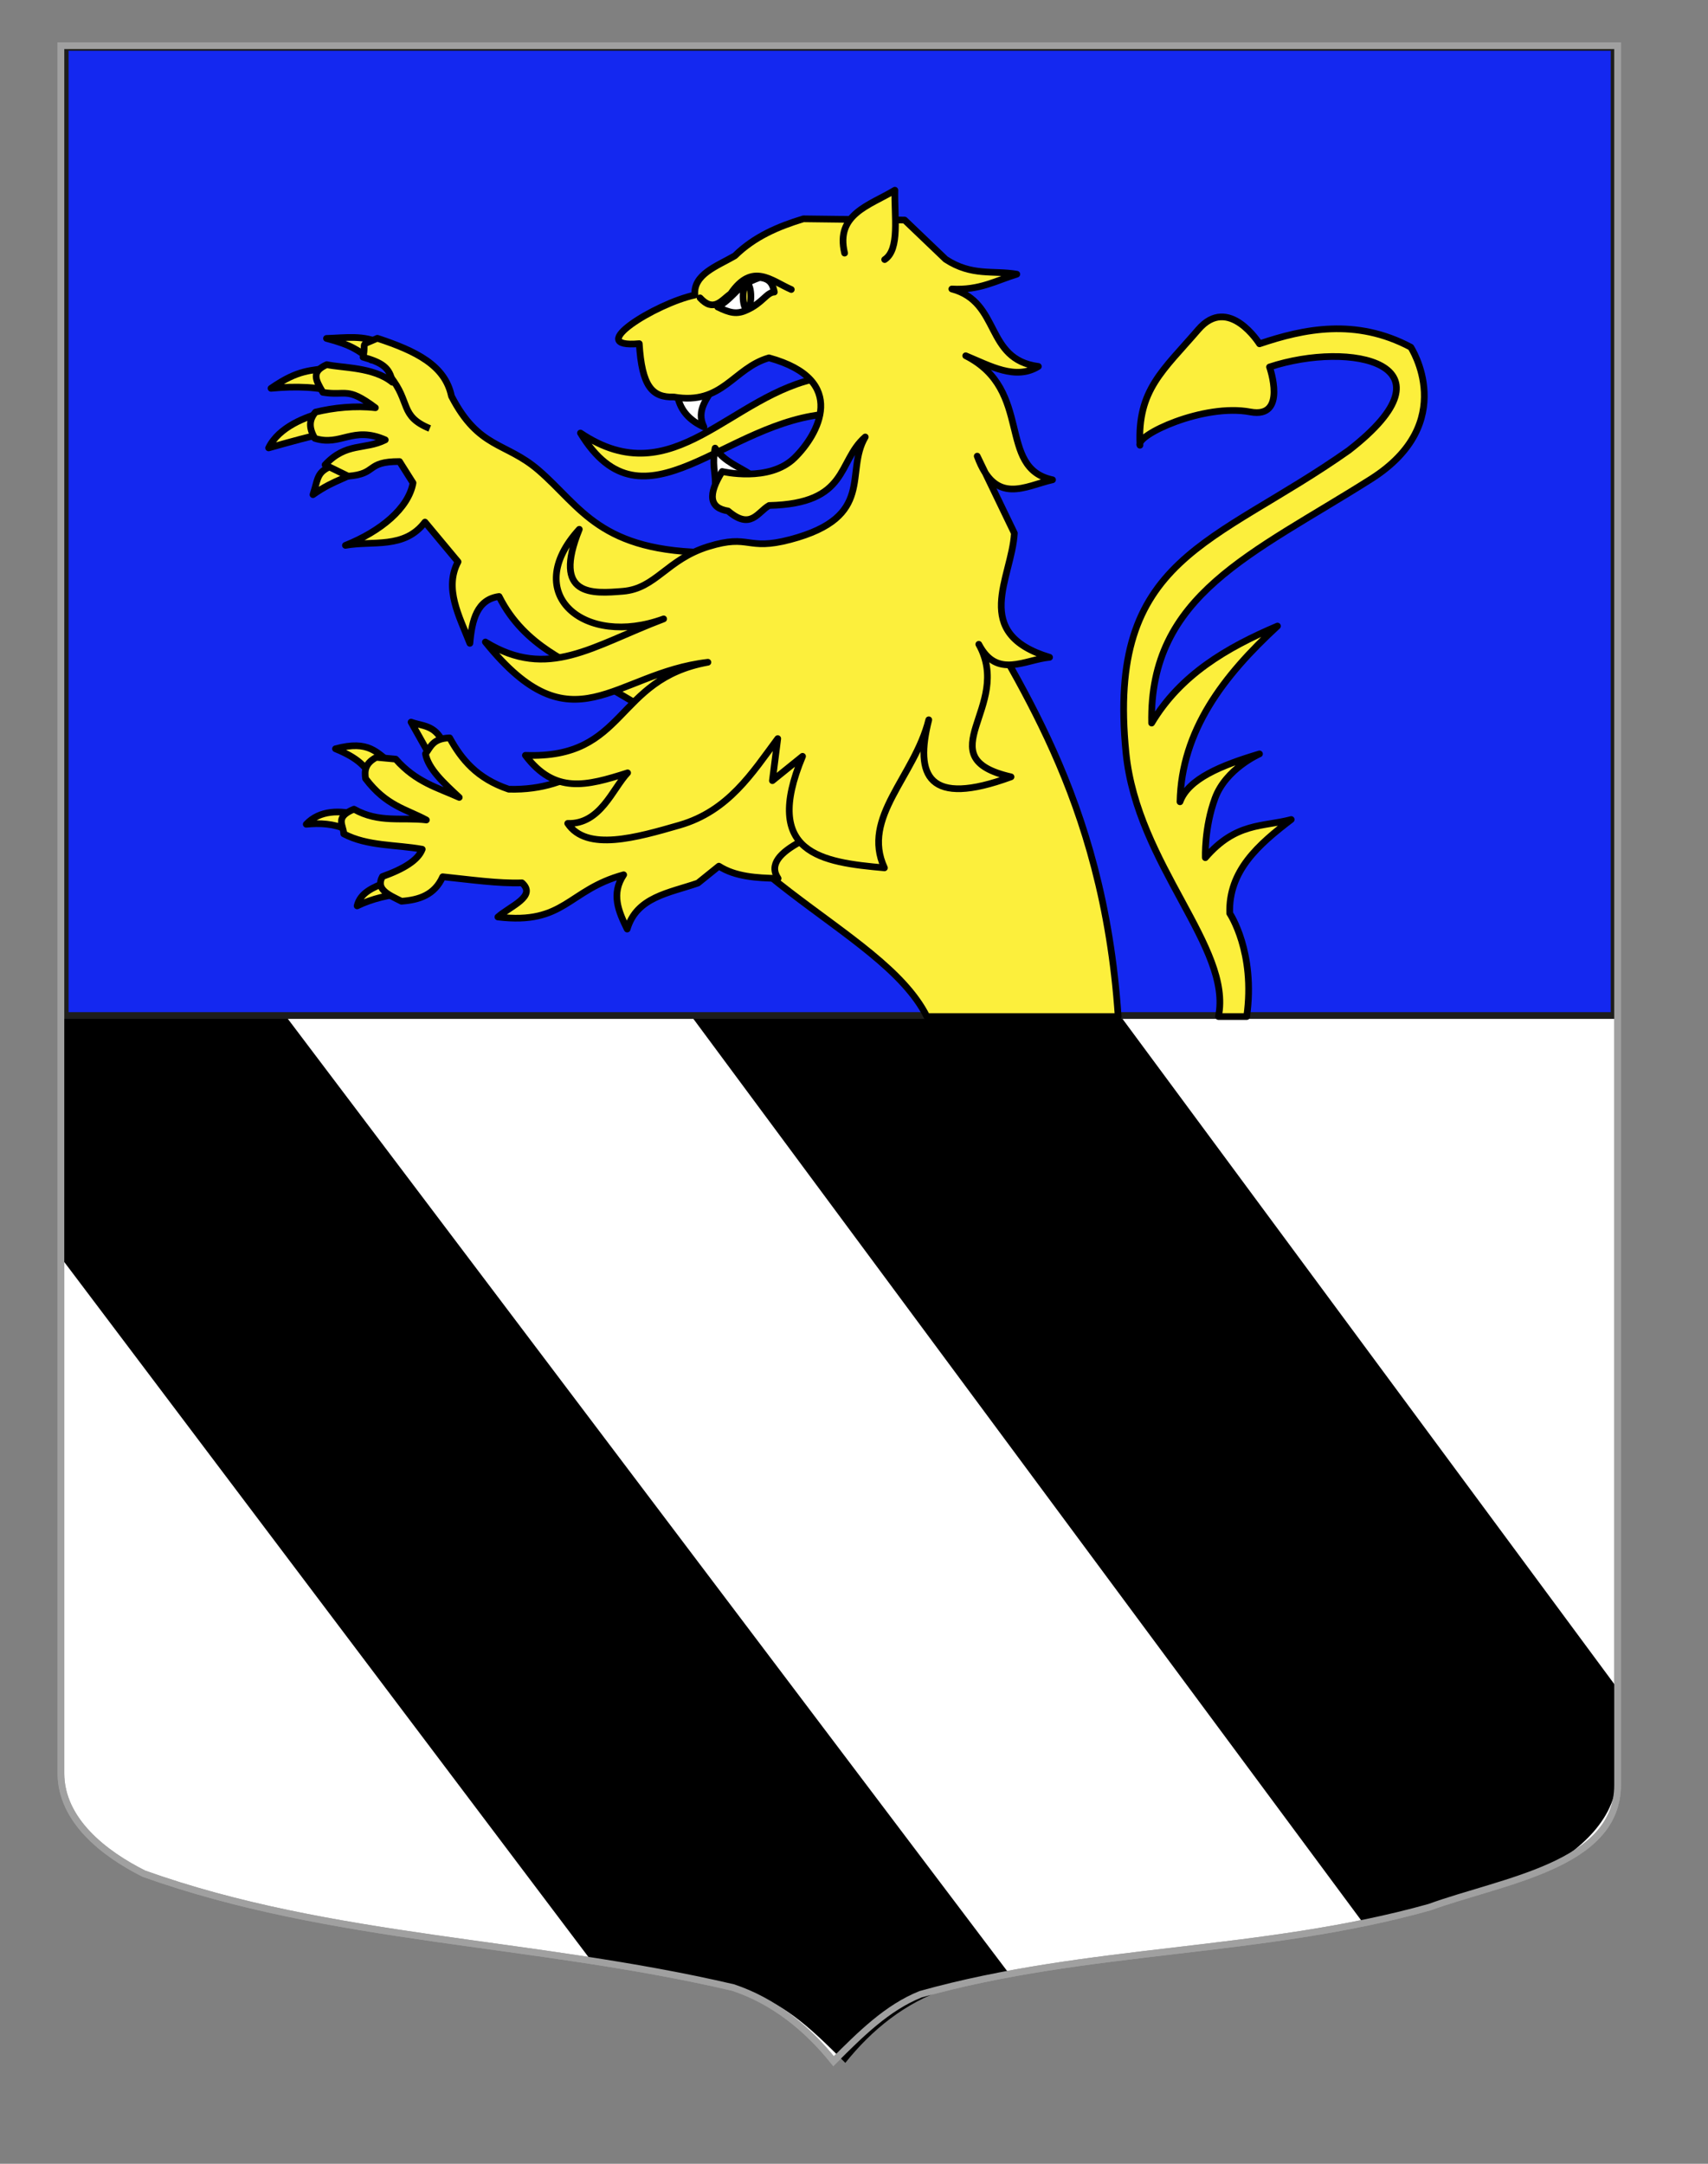
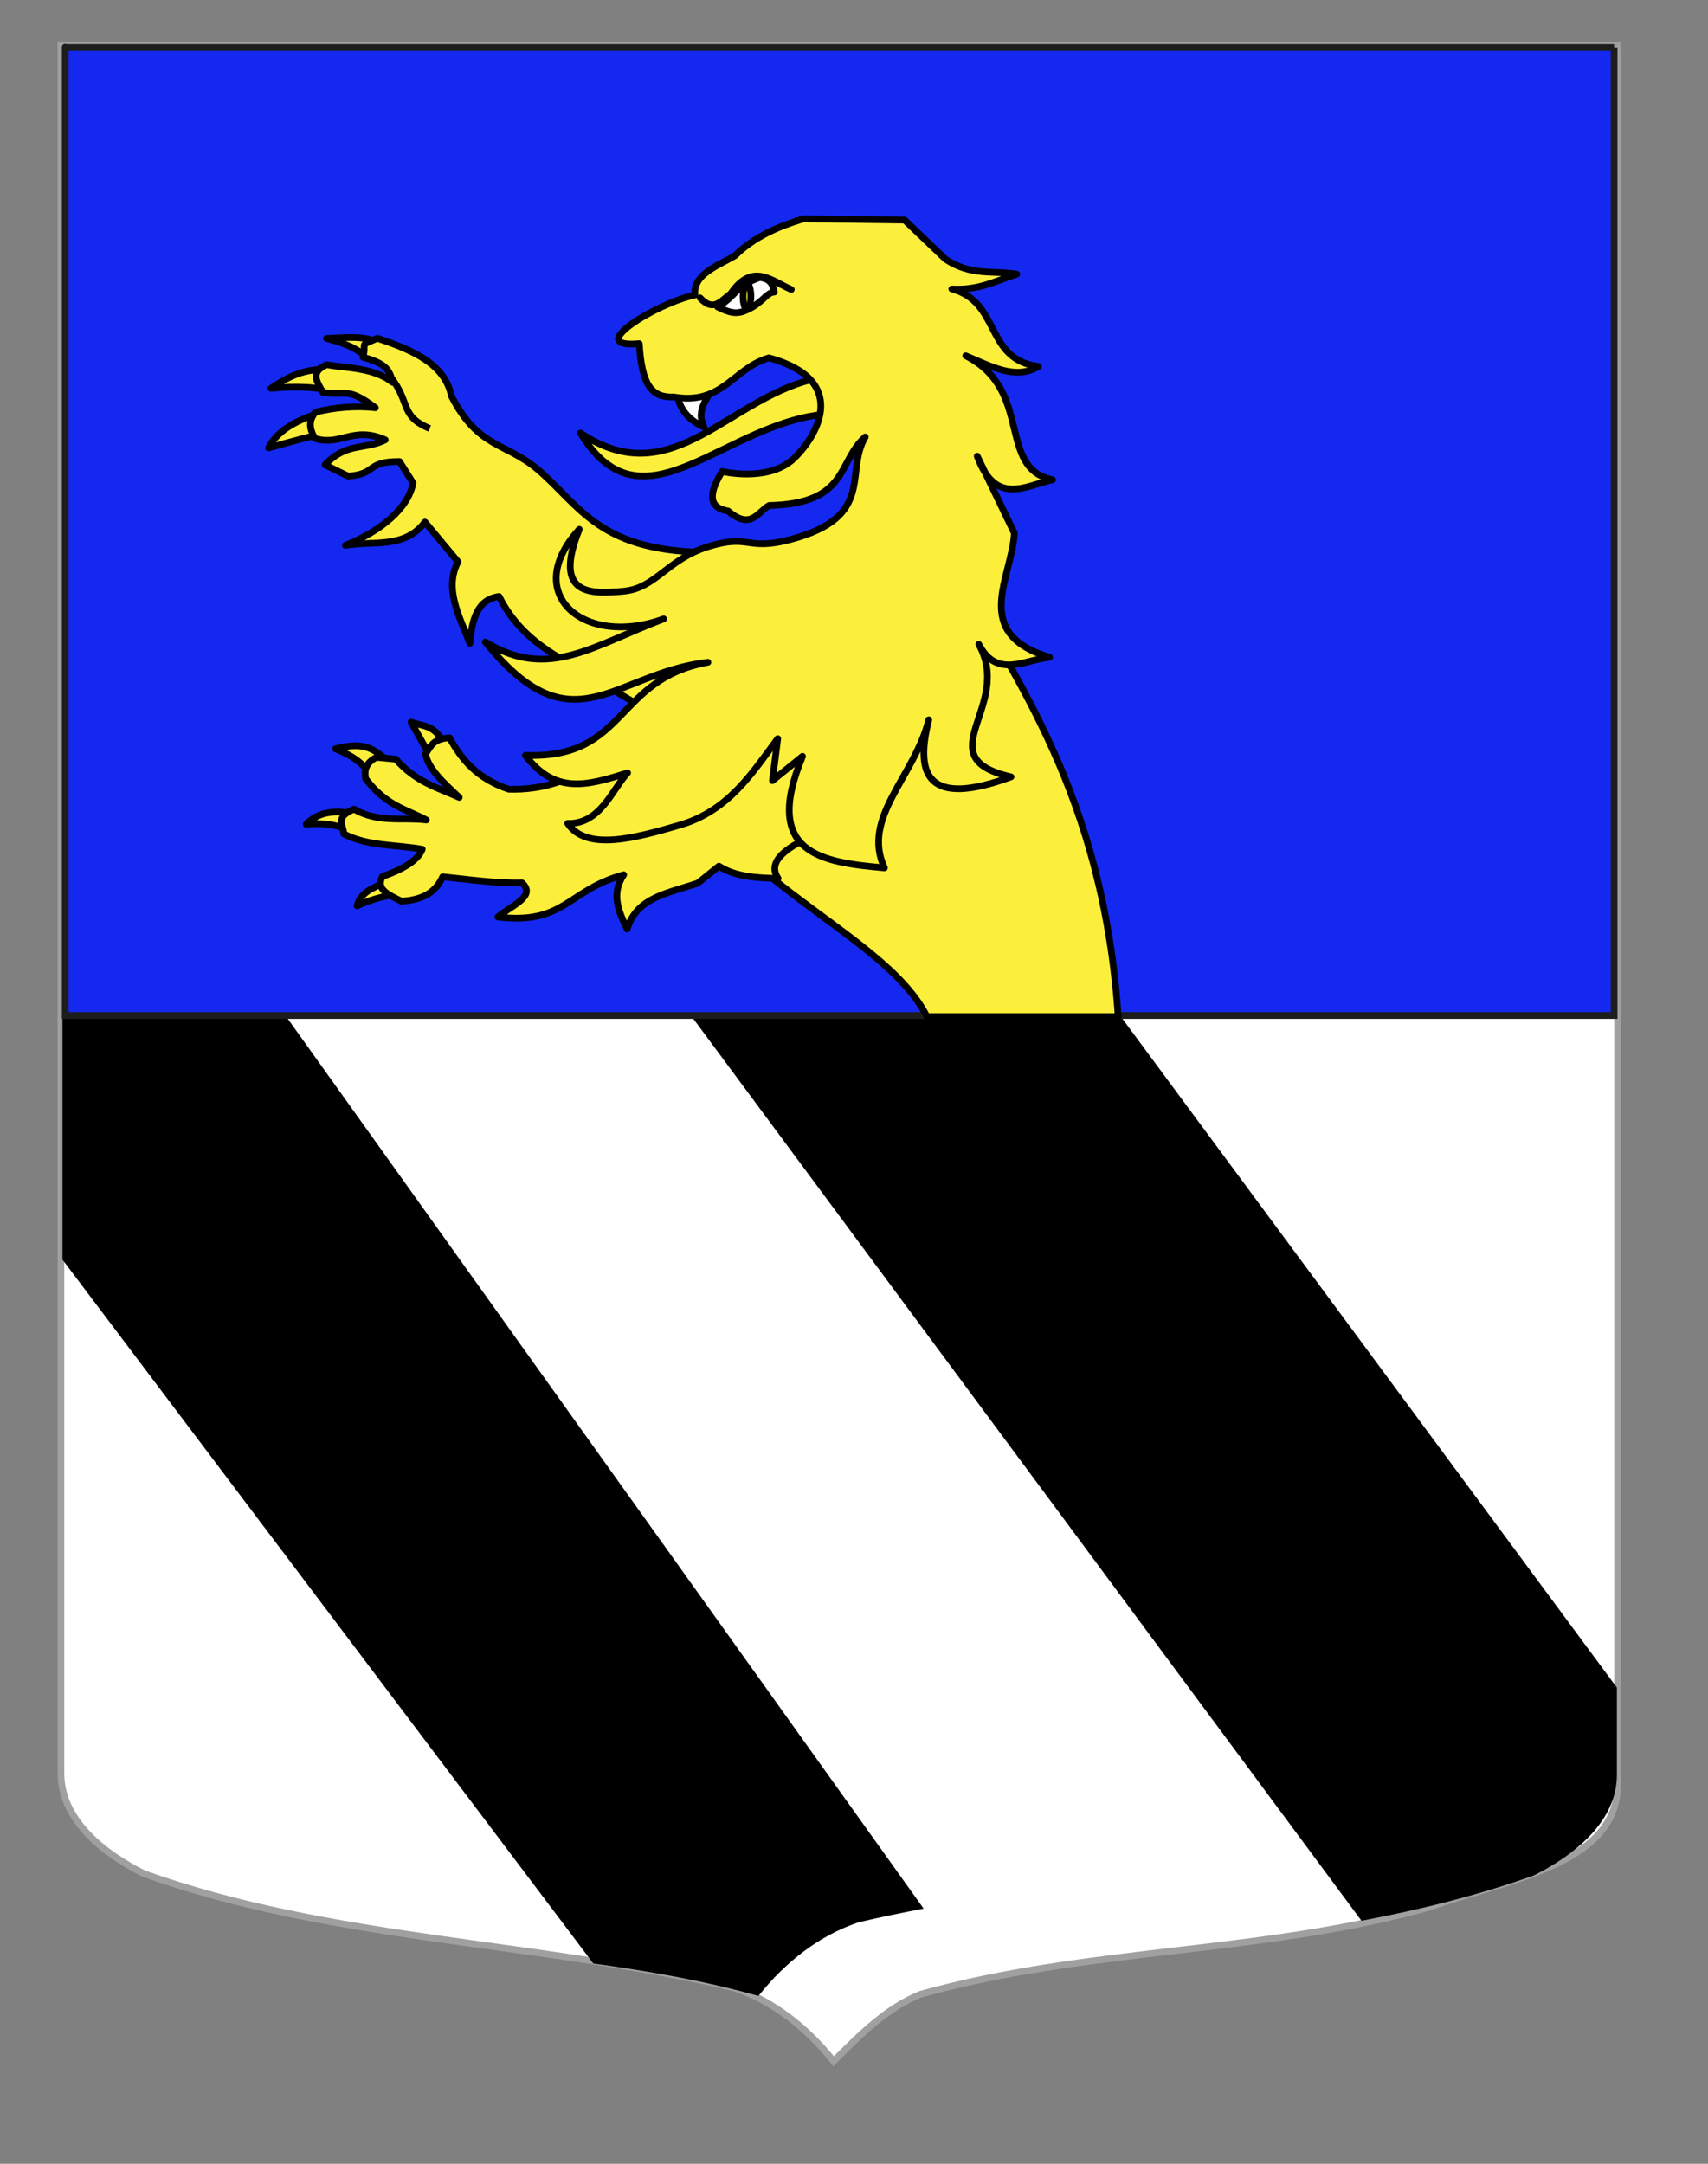
<svg xmlns="http://www.w3.org/2000/svg" xmlns:ns1="http://www.inkscape.org/namespaces/inkscape" xmlns:ns2="http://sodipodi.sourceforge.net/DTD/sodipodi-0.dtd" version="1.1" id="svg2" ns1:version="0.45+0.46pre0+devel" ns1:output_extension="org.inkscape.output.svg.inkscape" ns2:version="0.32" ns2:docname="Blason_Nassau-Siegen.svg" ns2:docbase="C:\Documents and Settings\Jimmy\Mes documents\H‚Äö√Ñ√∂‚àö‚Ä†‚àö‚àÇ¬¨¬®¬¨¬©raldique\R‚Äö√Ñ√∂‚àö‚Ä†‚àö‚àÇ¬¨¬®¬¨¬©alisations Perso" x="0px" y="0px" width="255.118px" height="323.15px" viewBox="0 0 255.118 323.15" enable-background="new 0 0 255.118 323.15" xml:space="preserve">
  <rect x="0" y="0" width="255.118" height="323.15" fill="#808080" stroke="none" />
  <path fill="#FFFFFF" stroke="#A0A0A0" stroke-miterlimit="10" d="M9.104,6.825c78,0,154.506,0,232.506,0  c0,135.583,0,149.084,0,259.755c0,12.043-17.1,14.25-28.1,18.25c-25,7-51,6-76,13c-5,2-9,6-13.001,10c-4-5-9-9-15-11  c-30-7-60-7-88-17c-6-3-12.406-8-12.406-15C9.104,241.289,9.104,143.2,9.104,6.825z" />
  <g>
-     <path d="M113.282,298.082c4.993,2,8.987,6,12.981,10c3.995-5,8.989-9,14.979-11c3.234-0.756,6.468-1.426,9.7-2.04L42.929,152.075   L9.33,151.581c0,11.39,0,23.555,0,36.538l79.292,105.119C96.901,294.374,105.145,295.801,113.282,298.082z" />
+     <path d="M113.282,298.082c3.995-5,8.989-9,14.979-11c3.234-0.756,6.468-1.426,9.7-2.04L42.929,152.075   L9.33,151.581c0,11.39,0,23.555,0,36.538l79.292,105.119C96.901,294.374,105.145,295.801,113.282,298.082z" />
    <path d="M103.485,152.048l99.875,134.81c8.73-1.662,17.335-3.764,25.758-6.776c5.989-3,12.389-8,12.389-15   c0-3.088,0-7.472,0-13.044l-73.929-99.99H103.485z" />
  </g>
  <path id="Quartier1_1_" fill="#1428F0" stroke="#1D1D1B" stroke-width="1.004" d="M241.092,7.086c-77.617,0-153.736,0-231.35,0  c0-3.424,0,144.578,0,144.578h231.35C241.092,151.664,241.092,143.774,241.092,7.086" />
  <g id="Lion">
-     <path id="Queue_3_" fill="#FCEF3C" stroke="#000000" stroke-linecap="round" stroke-linejoin="round" d="M186.215,151.816   c1.358-9.622-2.535-15.408-2.535-15.408c-0.202-6.384,4.319-10.289,9.184-14.015c-4.204,1.127-8.236,0.371-12.826,5.698   c0,0-0.181-4.468,1.454-8.894c1.629-4.426,6.635-6.604,6.635-6.604c-5.725,1.707-10.637,3.725-11.877,7.152   c0.23-10.65,6.498-18.818,14.563-26.245c-7.586,3.223-14.494,7.271-18.799,14.489c-0.369-19.186,14.998-25.204,32.737-36.427   c13.315-8.422,5.975-19.71,5.975-19.71c-8.223-4.374-15.988-2.739-22.598-0.505c0,0-4.612-7.398-9.146-2.122   c-5.261,6.118-9.103,8.99-8.709,17.271c-0.704-1.494,9.516-6.287,16.477-4.976c5.604,1.055,2.876-6.712,2.876-6.712   c12.102-3.988,28.598-0.542,11.821,12.462c-20.151,14.216-36.211,15.783-33.26,45.186c1.676,16.699,15.915,29.077,13.808,39.357   h4.221V151.816z" />
    <g id="Griffes_d">
      <path id="path3249" fill="#FCEF3C" stroke="#000000" stroke-linecap="round" stroke-linejoin="round" d="M48.405,61.546    c-2.676,0.659-6.754,2.211-8.283,5.347c3.504-0.97,6.28-1.784,8.75-2.2L48.405,61.546z" />
      <path id="path3247" fill="#FCEF3C" stroke="#000000" stroke-linecap="round" stroke-linejoin="round" d="M49.248,54.915    c-2.714,0.483-4.589,0.17-8.768,3.081c3.62-0.347,7.438-0.246,9.749,0.679L49.248,54.915z" />
      <path id="path3245" fill="#FCEF3C" stroke="#000000" stroke-linecap="round" stroke-linejoin="round" d="M56.87,51.308    c-2.462-1.306-5.323-0.854-8.103-0.766c3.712,0.971,4.693,1.75,6.694,3.219L56.87,51.308z" />
-       <path id="path4220" fill="#FCEF3C" stroke="#000000" stroke-linecap="round" stroke-linejoin="round" d="M50.705,69.166    c-3.549,1.133-3.043,1.94-3.957,4.709c3.392-2.407,5.471-2.431,6.912-3.923L50.705,69.166z" />
    </g>
    <path id="Anterieur_d" fill="#FCEF3C" stroke="#000000" stroke-linecap="round" stroke-linejoin="round" d="M67.432,59.162   c4.089,7.917,8.077,6.815,12.993,11.044c6.415,5.513,9.11,12.309,26.019,12.309l-4.631,26.577l-13.376-7.908   c-2.708-2.188-10.017-4.35-13.89-12.104c-3.292,0.45-4.053,3.488-4.361,6.998c-1.602-4.089-3.878-8.2-1.769-12.176l-4.941-5.929   c-3.096,4.069-7.793,2.737-11.88,3.475c5.253-2.1,9.423-5.538,10.095-9.329l-2.016-3.19c-5.121-0.008-3.246,1.848-7.665,2.187   l-3.457-1.695c3.17-3.406,5.918-2.187,8.995-3.729c-4.872-2.142-6.621,1.004-10.529-0.226c-0.909-1.605-0.865-2.754,0.104-3.918   c2.701-0.657,5.904-1.002,8.949-0.651c-4.309-3.224-4.321-1.725-7.843-2.301c-1.141-1.916-1.739-3.101,0.58-4.138   c2.322,0.511,6.981,0.341,9.795,2.63c-0.37-2.221-1.598-2.954-4.377-3.745c0.551-2.459-0.71-1.564,2.138-2.82   C62.093,52.411,66.483,54.544,67.432,59.162z" />
    <path id="Corps" fill="#FCEF3C" stroke="#000000" stroke-linecap="round" stroke-linejoin="round" d="M167.019,151.816   c-2.249-33.382-15.758-50.585-23.393-65.332L98.615,107.81c5.273,22.579,33.068,30.485,39.825,44.005H167.019z" />
    <g id="Griffes_g">
      <path id="path2264" fill="#FCEF3C" stroke="#000000" stroke-linecap="round" stroke-linejoin="round" d="M66.135,110.805    c-1.205-2.553-3.068-2.351-4.735-2.96l2.746,4.889L66.135,110.805z" />
      <path id="path2266" fill="#FCEF3C" stroke="#000000" stroke-linecap="round" stroke-linejoin="round" d="M58.442,114.016    c-2.152-1.537-3.268-3.553-8.332-2.188c3.562,1.473,4.466,2.698,5.695,4.56L58.442,114.016z" />
      <path id="path2268" fill="#FCEF3C" stroke="#000000" stroke-linecap="round" stroke-linejoin="round" d="M53.527,121.712    c-2.681-0.727-5.76-0.759-7.783,1.388c2.043-0.204,4.064-0.092,6.018,0.763L53.527,121.712z" />
      <path id="path2270" fill="#FCEF3C" stroke="#000000" stroke-linecap="round" stroke-linejoin="round" d="M57.657,131.764    c-1.945,0.77-3.853,1.567-4.314,3.525c2.302-1.119,4.788-1.64,7.344-1.933L57.657,131.764z" />
    </g>
    <path id="Anterieur_g" fill="#FCEF3C" stroke="#000000" stroke-linecap="round" stroke-linejoin="round" d="M67.161,110.198   c-2.541,0.088-2.825,1.365-3.608,2.381c0.405,2.228,2.729,4.369,5.043,6.511c-3.203-1.453-6.457-2.264-9.49-5.717l-2.896-0.27   c-1.747,0.943-1.762,2.05-1.608,3.174c3.099,4.102,6.07,4.554,9.082,6.184c-3.594-0.437-7.073,0.5-10.812-1.613   c-2.977,1.202-1.519,2.45-1.53,3.683c3.539,1.869,7.799,1.587,11.726,2.3c-0.613,1.633-2.782,2.953-5.945,4.078   c-1.084,1.948,1.027,2.767,2.847,3.688c2.611-0.197,4.935-0.925,6.153-3.655c4.068,0.42,8.336,1.037,11.843,0.906   c2.256,2.021-1.746,3.46-3.596,5.102c10.005,1.209,10.437-4.044,18.784-6.305c-1.908,2.852-0.769,5.483,0.526,8.106   c1.42-4.803,6.239-5.372,10.562-6.868l3.135-2.526c2.46,1.574,5.618,1.772,8.846,1.831c-1.406-2.078,0.306-3.865,3.391-5.523   c3.917,3.201,6.47,3.093,8.798,2.431c-8.854-4.33-1.079-12.995-0.504-19.782L115.409,95.06l-27.961,19.746   c-2.679,1.702-6.337,3.196-11.453,3.062C71.22,116.264,68.909,113.377,67.161,110.198z" />
    <g id="Tete" transform="matrix(0.984,-0.176,0.176,0.984,-23.517,33.088)">
      <path id="Langue" fill="#FCEF3C" stroke="#000000" stroke-linecap="round" stroke-linejoin="round" d="M139.847,48.682    c-13.798,0.003-24.778,13.535-36.873,1.83c6.576,17.042,21.626,1.821,37.395,3.757L139.847,48.682z" />
      <g id="Dents">
-         <path id="path2476" fill="#FFFFFF" stroke="#000000" stroke-linecap="round" stroke-linejoin="round" d="M121.497,61.415     c0.29-1.707,0.014-2.914,0.887-5.141c1.031,2.296,3.014,3.328,4.603,4.887" />
        <path id="path2474" fill="#FFFFFF" stroke="#000000" stroke-linecap="round" stroke-linejoin="round" d="M118.231,47.768     c0.079,2.138,1.173,3.802,3.06,5.101c-0.784-2.731,1.375-4.165,2.755-5.941" />
      </g>
      <path id="Contour" fill="#FCEF3C" stroke="#000000" stroke-linecap="round" stroke-linejoin="round" d="M123.955,100.649    l-1.892,6.041l5.077-2.789c-8.542,13.287,0.022,16.085,9.11,18.561c-2.115-8.039,6.835-12.618,10.414-20.609    c-3.563,7.876-2.422,12.863,10.601,10.555c-12.087-5.136,2.254-10.266-1.258-20.344c1.751,5.611,6.362,3.468,10.071,3.777    c-11.021-5.621-3.476-12.623-1.913-19.182l-3.438-12.308c1.375,7.832,6.272,5.638,10.458,5.461    c-7.941-3.215-0.392-13.679-9.51-20.526c3.377,2.166,6.693,4.947,10.405,3.48c-7.744-2.451-3.787-10.439-10.69-13.667    c4.046,0.963,6.778-0.091,9.949-0.465c-3.354-1.22-6.664-0.836-10.078-4.062l-5.002-6.851l-14.853-2.845    c-3.894,0.462-7.679,1.324-11.063,3.637c-2.961,1.072-6.607,1.622-6.91,4.716c-5.942,0.196-17.941,4.936-9.458,5.687    c-0.727,6.315,0.452,8.289,3.682,8.755c6.982,2.528,9.475-2.681,15.023-3.256c11.296,5.385,5.162,12.651,1.12,15.392    c-4.394,2.982-10.99,0.092-10.99,0.092c-2.777,3.059-2.836,5.046-0.176,5.96c2.847,3.466,4.303,0.938,6.192,0.275    c11.838,1.837,11.138-4.688,15.936-7.548c-4.013,4.647-0.476,12.035-13.716,13.112c-6.835,0.56-5.723-1.928-12.227-1.126    c-6.505,0.8-8.822,4.814-13.792,4.33c-4.445-0.433-10.592-0.99-4.754-10.261c-10.405,7.96-2.382,17.583,10.051,15.396    c-11.193,2.086-18.609,6.029-26.831-1.292c10.055,18.333,17.983,7.943,32.198,8.834c-14.246,0.024-14.37,12.136-29.294,8.885    c3.308,6.505,8.153,6.122,14.575,5.266c-2.647,1.951-5.347,6.874-10.142,5.86c2.036,4.691,9.752,3.896,16.408,3.198    C114.809,109.994,119.29,105.034,123.955,100.649z" />
-       <path id="Oreille" fill="#FCEF3C" stroke="#000000" stroke-linecap="round" stroke-linejoin="round" d="M146.561,31.007    c-0.361-6.006,4.964-6.357,9.049-7.933c-0.781,3.809-0.779,8.826-3.326,9.934" />
      <g id="Oeil">
        <path id="path3449" fill="#FCEF3C" stroke="#000000" stroke-linecap="round" stroke-linejoin="round" d="M124.123,33.788     c1.612,2.551,3.105,0.908,4.622,0.186c4.038-4.112,6.343-0.786,9.016,0.979" />
        <path id="path3451" fill="#FFFFFF" stroke="#000000" stroke-linecap="round" stroke-linejoin="round" d="M126.477,35.596     c1.611,1.173,2.595,1.631,4.164,1.206c2.543-0.606,3.405-2.079,4.561-1.917c-0.031-1.054-0.169-2.067-1.772-2.522     C129.568,32.985,129.644,34.351,126.477,35.596z" />
        <ellipse transform="matrix(-0.984 -0.176 0.176 -0.984 253.832 92.135)" fill="#FCEF3C" stroke="#000000" cx="130.996" cy="34.826" rx="0.586" ry="1.9" />
      </g>
    </g>
    <path id="path4248" fill="#FCEF3C" stroke="#000000" d="M58.29,56.233c3.082,3.841,1.368,5.897,5.897,7.761" />
  </g>
-   <path fill="none" stroke="#A0A0A0" stroke-miterlimit="10" d="M9.103,6.825c78,0,154.506,0,232.506,0c0,135.583,0,149.084,0,259.755  c0,12.043-17.1,14.25-28.1,18.25c-25,7-51,6-76,13c-5,2-9,6-13.001,10c-4-5-9-9-15-11c-30-7-60-7-88-17c-6-3-12.406-8-12.406-15  C9.103,241.289,9.103,143.2,9.103,6.825z" />
</svg>